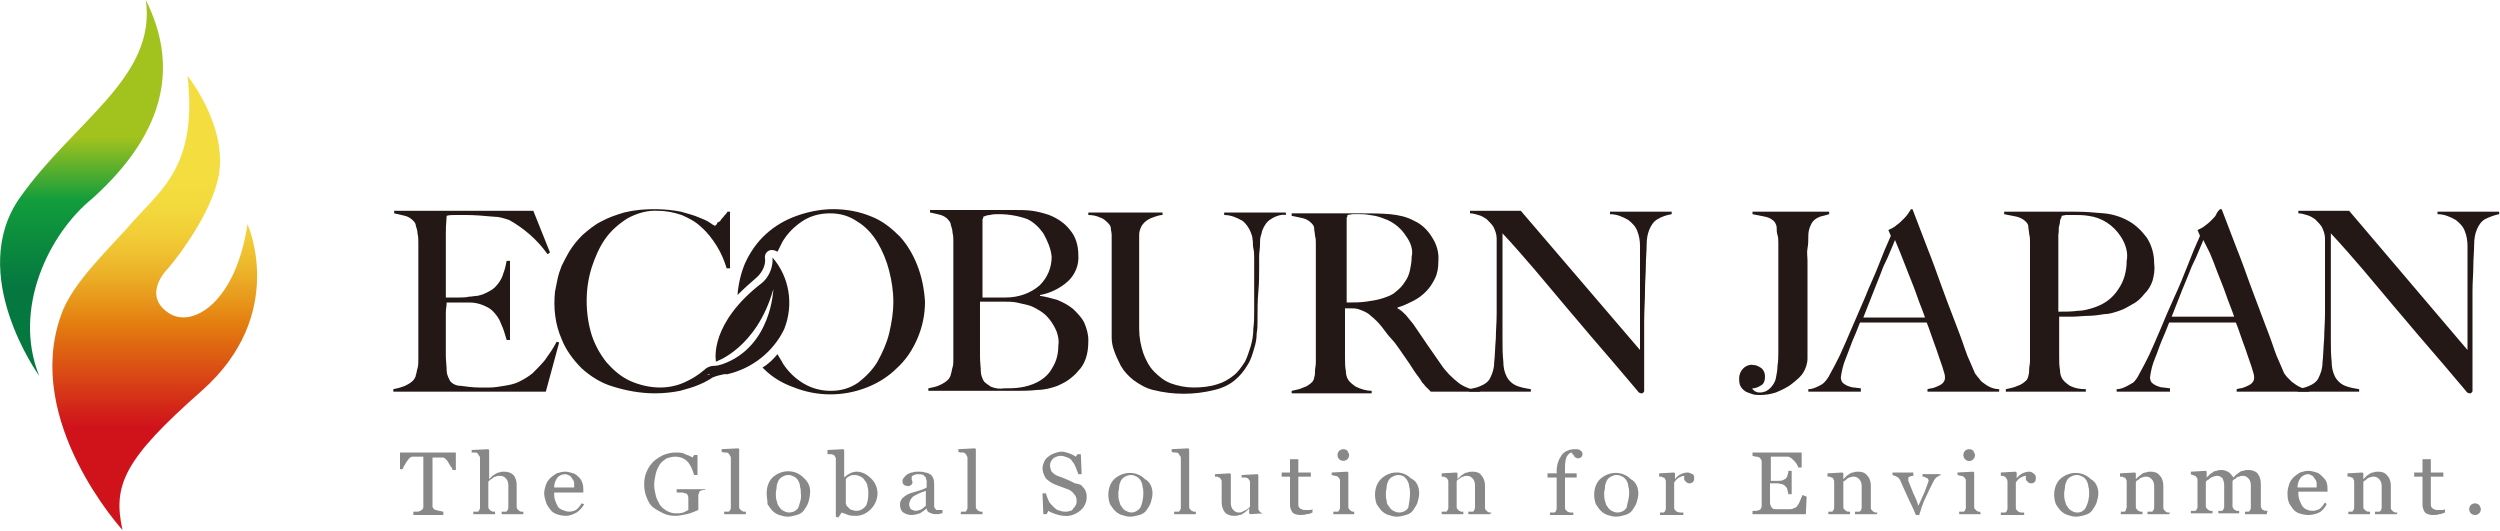
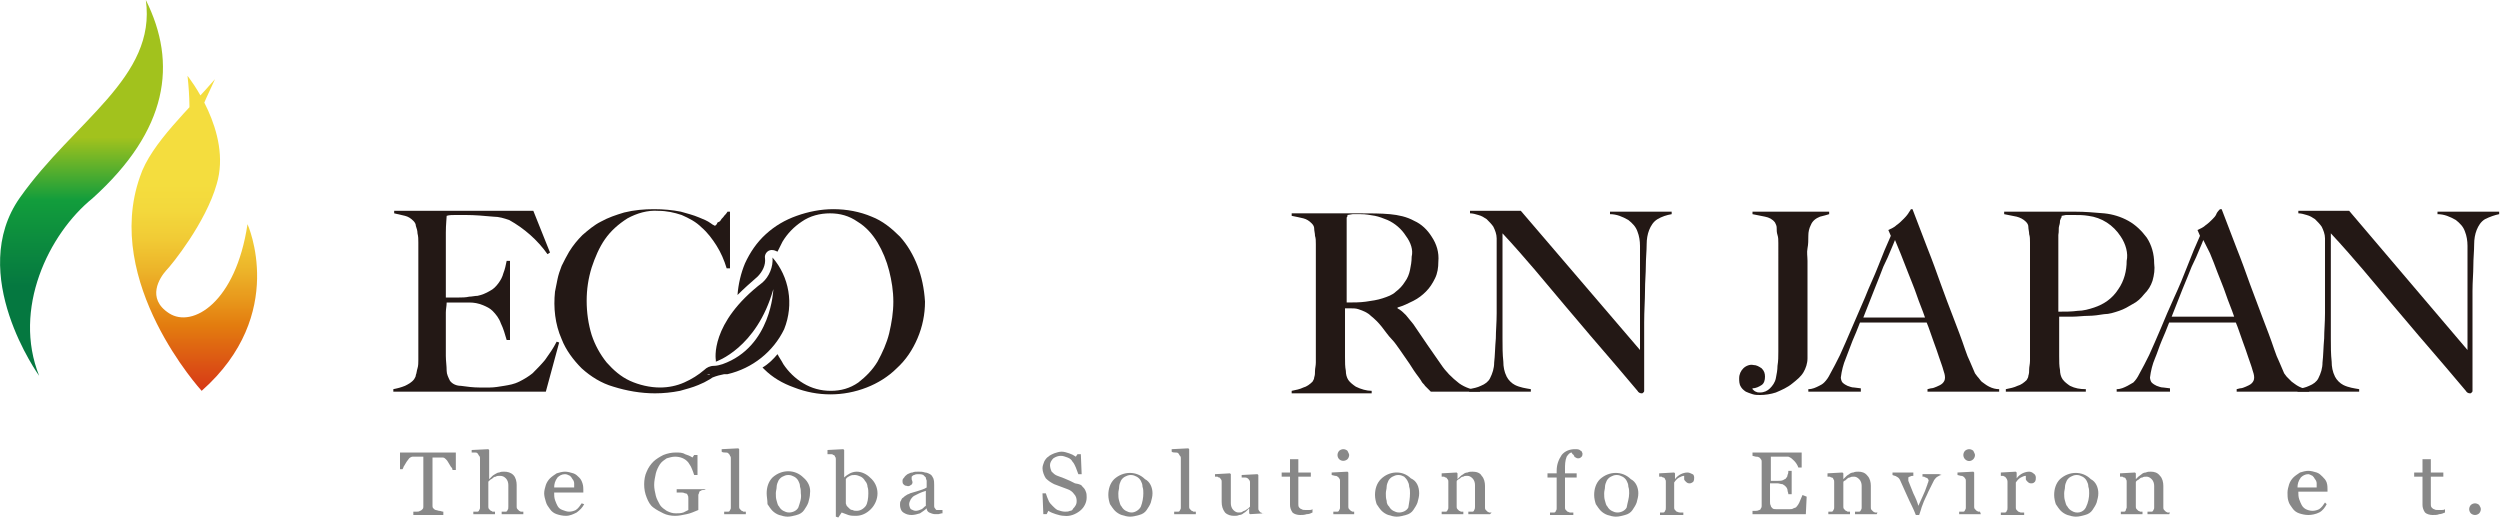
<svg xmlns="http://www.w3.org/2000/svg" version="1.1" id="レイヤー_1" x="0px" y="0px" viewBox="0 0 300 63.7" style="enable-background:new 0 0 300 63.7;" xml:space="preserve">
  <style type="text/css">
	.st0{fill:#888888;}
	.st1{fill:url(#SVGID_1_);}
	.st2{fill:url(#SVGID_2_);}
	.st3{fill:#231815;}
</style>
  <g>
    <path class="st0" d="M54.7,56.4h-0.4c0-0.2-0.1-0.3-0.2-0.4c-0.1-0.2-0.2-0.3-0.3-0.5c-0.1-0.2-0.2-0.3-0.3-0.4   c-0.1-0.1-0.2-0.2-0.4-0.2c-0.1,0-0.3,0-0.4,0h-0.8v5.8c0,0.1,0,0.2,0.1,0.3c0.1,0.1,0.2,0.2,0.3,0.2c0.1,0,0.3,0.1,0.4,0.1   c0.2,0,0.3,0.1,0.5,0.1v0.4h-3.6v-0.4H50c0.1,0,0.3,0,0.4-0.1c0.1,0,0.2-0.1,0.3-0.2c0.1-0.1,0.1-0.2,0.1-0.3v-6H50h-0.5   c-0.1,0-0.3,0.1-0.4,0.2c-0.1,0.1-0.2,0.3-0.3,0.4c-0.1,0.2-0.2,0.3-0.3,0.5c-0.1,0.1-0.1,0.3-0.2,0.4H48v-2h6.7L54.7,56.4z" />
    <path class="st0" d="M62.8,61.7h-2.6v-0.3h0.3h0.2c0.1,0,0.2-0.1,0.2-0.2C61,61.1,61,61,61,60.8v-2.6c0-0.3-0.1-0.6-0.3-0.8   c-0.2-0.2-0.4-0.3-0.7-0.3c-0.2,0-0.4,0-0.5,0.1c-0.2,0-0.3,0.1-0.4,0.2c-0.1,0.1-0.2,0.1-0.3,0.2l-0.2,0.2v3c0,0.1,0,0.2,0.1,0.3   c0.1,0.1,0.1,0.1,0.2,0.2c0.1,0,0.2,0.1,0.2,0.1h0.3v0.3h-2.6v-0.3h0.3h0.2c0.1,0,0.2-0.1,0.2-0.2c0.1-0.1,0.1-0.2,0.1-0.3V55   c0-0.1,0-0.2-0.1-0.3c-0.1-0.1-0.1-0.2-0.2-0.3c-0.1-0.1-0.2-0.1-0.3-0.1c-0.1,0-0.3,0-0.4,0V54l2-0.1l0.1,0.1v3.5l0,0l0.3-0.3   c0.1-0.1,0.2-0.2,0.4-0.3c0.2-0.1,0.3-0.2,0.5-0.2c0.2-0.1,0.4-0.1,0.6-0.1c0.4,0,0.8,0.1,1.1,0.4c0.3,0.3,0.4,0.8,0.4,1.2v2.6   c0,0.1,0,0.2,0.1,0.3c0.1,0.1,0.1,0.1,0.2,0.2l0.2,0.1h0.3L62.8,61.7z" />
    <path class="st0" d="M70.1,60.5c-0.2,0.4-0.5,0.7-0.9,1c-0.4,0.2-0.8,0.4-1.3,0.4c-0.4,0-0.8-0.1-1.1-0.2c-0.3-0.1-0.6-0.3-0.8-0.6   c-0.2-0.3-0.4-0.5-0.5-0.9c-0.1-0.3-0.2-0.7-0.2-1c0-0.3,0.1-0.7,0.2-1c0.1-0.3,0.3-0.6,0.5-0.8c0.2-0.2,0.5-0.4,0.8-0.6   c0.3-0.1,0.7-0.2,1-0.2c0.3,0,0.7,0.1,1,0.2c0.3,0.1,0.5,0.3,0.7,0.5c0.2,0.2,0.3,0.4,0.4,0.7c0.1,0.3,0.1,0.6,0.1,0.8v0.3h-3.5   c0,0.3,0,0.6,0.1,0.9c0.1,0.3,0.2,0.5,0.3,0.7c0.1,0.2,0.3,0.4,0.6,0.5c0.3,0.1,0.5,0.2,0.8,0.2c0.3,0,0.6-0.1,0.8-0.2   c0.3-0.2,0.5-0.5,0.7-0.8L70.1,60.5z M68.9,58.6c0-0.2,0-0.4,0-0.6c0-0.2-0.1-0.4-0.2-0.5c-0.1-0.2-0.2-0.3-0.3-0.4   c-0.2-0.1-0.4-0.2-0.6-0.2c-0.4,0-0.7,0.2-0.9,0.4c-0.3,0.4-0.4,0.8-0.4,1.2H68.9z" />
    <path class="st0" d="M84.7,58.8h-0.3c-0.1,0-0.2,0-0.3,0.1c-0.1,0-0.2,0.1-0.2,0.2c0,0.1-0.1,0.2-0.1,0.3v1.4c0,0.2,0,0.3,0,0.4   c-0.5,0.2-0.9,0.4-1.4,0.5c-0.5,0.1-0.9,0.2-1.4,0.2c-0.5,0-1-0.1-1.4-0.3c-0.4-0.2-0.8-0.4-1.2-0.7c-0.4-0.3-0.6-0.7-0.8-1.2   c-0.2-0.5-0.3-1-0.3-1.6c0-0.5,0.1-1.1,0.3-1.5c0.2-0.5,0.5-0.9,0.8-1.2c0.3-0.3,0.8-0.6,1.2-0.8c0.5-0.2,1-0.3,1.5-0.3   c0.4,0,0.8,0,1.1,0.2c0.3,0.1,0.6,0.2,0.9,0.4l0.2-0.3h0.4V57h-0.4c-0.1-0.3-0.2-0.6-0.3-0.8c-0.1-0.3-0.3-0.5-0.4-0.7   c-0.4-0.5-1-0.7-1.6-0.7c-0.3,0-0.7,0.1-1,0.2c-0.3,0.2-0.6,0.4-0.8,0.7c-0.2,0.3-0.4,0.7-0.5,1.1c-0.1,0.5-0.2,0.9-0.2,1.4   c0,0.4,0.1,0.9,0.2,1.3c0.1,0.4,0.3,0.7,0.5,1.1c0.2,0.3,0.5,0.5,0.8,0.7c0.4,0.2,0.7,0.3,1.1,0.3c0.3,0,0.6,0,0.9-0.1   c0.2-0.1,0.4-0.2,0.6-0.3c0-0.2,0-0.4,0-0.5v-0.9c0-0.1,0-0.3-0.1-0.4c0-0.1-0.1-0.2-0.3-0.2c-0.2-0.1-0.3-0.1-0.5-0.1h-0.5v-0.4   h3.3L84.7,58.8z" />
    <path class="st0" d="M89.5,61.7h-2.6v-0.3h0.3h0.2c0.1,0,0.2-0.1,0.2-0.2c0.1-0.1,0.1-0.2,0.1-0.3V55c0-0.1,0-0.2-0.1-0.3   c0-0.1-0.1-0.2-0.2-0.3c-0.1-0.1-0.2-0.1-0.4-0.1c-0.1,0-0.3,0-0.4-0.1v-0.3l2-0.1l0.1,0.1v6.9c0,0.1,0,0.2,0.1,0.3   c0.1,0.1,0.1,0.1,0.2,0.2c0.1,0,0.2,0.1,0.2,0.1h0.3L89.5,61.7z" />
    <path class="st0" d="M97.2,59.2c0,0.4-0.1,0.7-0.2,1.1c-0.1,0.3-0.3,0.6-0.5,0.9c-0.2,0.3-0.5,0.5-0.9,0.6   c-0.4,0.1-0.7,0.2-1.1,0.2c-0.3,0-0.7-0.1-1-0.2c-0.3-0.1-0.6-0.3-0.8-0.5c-0.2-0.2-0.4-0.5-0.6-0.8C92.1,60,92,59.6,92,59.2   c0-0.7,0.2-1.4,0.7-1.9c1.1-1,2.7-1,3.7,0C97,57.8,97.3,58.5,97.2,59.2z M96.1,59.2c0-0.3,0-0.5-0.1-0.8c0-0.3-0.1-0.5-0.2-0.7   c-0.1-0.2-0.3-0.4-0.5-0.5c-0.2-0.1-0.4-0.2-0.7-0.2c-0.3,0-0.5,0.1-0.7,0.2c-0.2,0.1-0.4,0.3-0.5,0.5c-0.1,0.2-0.2,0.5-0.2,0.7   c0,0.3-0.1,0.5-0.1,0.8c0,0.3,0,0.6,0.1,0.9c0.1,0.3,0.1,0.5,0.3,0.7c0.1,0.2,0.3,0.4,0.5,0.5c0.2,0.1,0.4,0.2,0.7,0.2   c0.4,0,0.9-0.2,1.1-0.6C96,60.3,96.2,59.8,96.1,59.2L96.1,59.2z" />
    <path class="st0" d="M105.3,59.2c0,0.7-0.3,1.4-0.8,1.9c-0.5,0.5-1.1,0.8-1.8,0.8c-0.3,0-0.6,0-0.9-0.1c-0.3-0.1-0.5-0.2-0.8-0.3   l-0.4,0.6l-0.3-0.1c0-0.3,0-0.6,0-0.9s0-0.7,0-1v-5c0-0.1,0-0.2-0.1-0.3c0-0.1-0.1-0.2-0.2-0.2c-0.1-0.1-0.2-0.1-0.3-0.1   c-0.1,0-0.3,0-0.4,0V54l1.9-0.1l0.1,0.1v3.3l0,0c0.2-0.2,0.5-0.4,0.7-0.5c0.2-0.1,0.5-0.2,0.8-0.2c0.6,0,1.2,0.3,1.6,0.7   C105,57.8,105.3,58.5,105.3,59.2z M104.2,59.2c0-0.3,0-0.5-0.1-0.8c0-0.2-0.1-0.5-0.3-0.7c-0.1-0.2-0.3-0.4-0.5-0.5   c-0.2-0.1-0.5-0.2-0.7-0.2c-0.2,0-0.4,0-0.6,0.1c-0.2,0.1-0.4,0.2-0.5,0.4v2.9c0,0.1,0.1,0.2,0.1,0.3c0.1,0.1,0.2,0.2,0.3,0.3   c0.1,0.1,0.2,0.2,0.4,0.2c0.2,0.1,0.3,0.1,0.5,0.1c0.4,0,0.8-0.2,1.1-0.6C104.1,60.4,104.2,59.8,104.2,59.2L104.2,59.2z" />
    <path class="st0" d="M113,61.6l-0.4,0.1c-0.1,0-0.3,0-0.4,0c-0.2,0-0.5-0.1-0.7-0.2c-0.2-0.1-0.3-0.3-0.3-0.5l0,0   c-0.2,0.2-0.5,0.4-0.8,0.6c-0.3,0.1-0.7,0.2-1,0.2c-0.4,0-0.7-0.1-1-0.3c-0.3-0.2-0.4-0.6-0.4-0.9c0-0.2,0-0.4,0.1-0.5   c0.1-0.2,0.1-0.3,0.3-0.4c0.1-0.1,0.2-0.2,0.4-0.3c0.1-0.1,0.3-0.1,0.4-0.2l1-0.3c0.3-0.1,0.7-0.2,1-0.4v-0.5c0-0.1,0-0.2,0-0.3   c0-0.1-0.1-0.2-0.1-0.4c-0.1-0.1-0.2-0.2-0.3-0.3c-0.2-0.1-0.4-0.1-0.6-0.1c-0.2,0-0.3,0-0.5,0.1c-0.1,0-0.2,0.1-0.3,0.2   c0,0.1,0,0.2,0,0.3c0,0.1,0.1,0.2,0.1,0.4c0,0.1-0.1,0.3-0.2,0.3c-0.1,0.1-0.3,0.2-0.5,0.1c-0.2,0-0.3-0.1-0.4-0.2   c-0.1-0.1-0.1-0.3-0.1-0.4c0-0.2,0.1-0.3,0.2-0.4c0.1-0.2,0.3-0.3,0.4-0.4c0.2-0.1,0.4-0.2,0.6-0.2c0.2-0.1,0.4-0.1,0.7-0.1   c0.3,0,0.5,0,0.8,0.1c0.2,0,0.4,0.1,0.6,0.2c0.2,0.1,0.3,0.3,0.4,0.5c0.1,0.3,0.1,0.5,0.1,0.8c0,0.5,0,0.9,0,1.3s0,0.8,0,1.2   c0,0.1,0,0.2,0.1,0.3c0.1,0.1,0.1,0.2,0.2,0.2c0.1,0,0.2,0,0.3,0h0.4V61.6z M111.1,58.9c-0.3,0.1-0.6,0.2-0.8,0.3   c-0.2,0.1-0.4,0.2-0.6,0.3c-0.2,0.1-0.3,0.3-0.4,0.4c-0.1,0.2-0.2,0.4-0.2,0.6c0,0.2,0.1,0.5,0.2,0.6c0.2,0.1,0.4,0.2,0.6,0.2   c0.2,0,0.5-0.1,0.7-0.2c0.2-0.1,0.3-0.3,0.5-0.4L111.1,58.9z" />
-     <path class="st0" d="M117.9,61.7h-2.6v-0.3h0.3h0.2c0.1,0,0.2-0.1,0.2-0.2c0.1-0.1,0.1-0.2,0.1-0.3V55c0-0.1,0-0.2-0.1-0.3   c0-0.1-0.1-0.2-0.2-0.3c-0.1-0.1-0.2-0.1-0.4-0.1c-0.1,0-0.3,0-0.4-0.1v-0.3l2-0.1l0.1,0.1v6.9c0,0.1,0,0.2,0.1,0.3   c0.1,0.1,0.1,0.1,0.2,0.2c0.1,0,0.2,0.1,0.2,0.1h0.3L117.9,61.7z" />
    <path class="st0" d="M129.9,58.4c0.2,0.2,0.3,0.3,0.4,0.6c0.1,0.2,0.1,0.5,0.1,0.7c0,0.6-0.3,1.2-0.8,1.6c-0.5,0.4-1.2,0.7-1.9,0.6   c-0.3,0-0.7-0.1-1-0.2c-0.3-0.1-0.6-0.2-0.9-0.4l-0.2,0.4h-0.4l-0.1-2.5h0.4c0.1,0.3,0.2,0.6,0.3,0.8c0.1,0.3,0.3,0.5,0.5,0.7   c0.2,0.2,0.4,0.4,0.6,0.5c0.3,0.1,0.6,0.2,0.9,0.2c0.2,0,0.4,0,0.6-0.1c0.2,0,0.3-0.1,0.4-0.3c0.1-0.1,0.2-0.2,0.3-0.4   c0.1-0.2,0.1-0.4,0.1-0.5c0-0.3-0.1-0.6-0.3-0.8c-0.2-0.3-0.5-0.5-0.8-0.6l-0.8-0.3l-0.8-0.3c-0.4-0.2-0.7-0.4-1-0.7   c-0.2-0.3-0.4-0.8-0.4-1.2c0-0.3,0.1-0.5,0.2-0.8c0.1-0.2,0.3-0.5,0.5-0.6c0.2-0.2,0.5-0.3,0.7-0.4c0.3-0.1,0.6-0.2,0.9-0.2   c0.3,0,0.6,0.1,0.9,0.2c0.3,0.1,0.5,0.2,0.8,0.4l0.2-0.3h0.4l0.1,2.4h-0.4c-0.1-0.3-0.2-0.5-0.3-0.8c-0.1-0.2-0.2-0.5-0.4-0.7   c-0.1-0.2-0.3-0.4-0.6-0.5c-0.3-0.1-0.5-0.2-0.8-0.2c-0.3,0-0.6,0.1-0.9,0.3c-0.2,0.2-0.4,0.5-0.4,0.8c0,0.3,0.1,0.6,0.2,0.8   c0.2,0.2,0.4,0.4,0.7,0.5c0.3,0.1,0.5,0.2,0.8,0.3c0.2,0.1,0.5,0.2,0.7,0.3c0.2,0.1,0.4,0.2,0.6,0.3   C129.6,58.1,129.8,58.2,129.9,58.4z" />
    <path class="st0" d="M138.3,59.2c0,0.4-0.1,0.7-0.2,1.1c-0.1,0.3-0.3,0.6-0.5,0.9c-0.2,0.3-0.5,0.5-0.9,0.6   c-0.4,0.1-0.7,0.2-1.1,0.2c-0.3,0-0.7-0.1-1-0.2c-0.3-0.1-0.6-0.3-0.8-0.5c-0.2-0.2-0.4-0.5-0.6-0.8c-0.1-0.3-0.2-0.7-0.2-1.1   c0-0.7,0.2-1.4,0.7-1.9c1.1-1,2.7-1,3.7,0C138,57.8,138.3,58.5,138.3,59.2z M137.2,59.2c0-0.3,0-0.5-0.1-0.8c0-0.3-0.1-0.5-0.2-0.7   c-0.1-0.2-0.3-0.4-0.5-0.5c-0.2-0.1-0.4-0.2-0.7-0.2c-0.3,0-0.5,0.1-0.7,0.2c-0.2,0.1-0.4,0.3-0.5,0.5c-0.1,0.2-0.2,0.5-0.2,0.7   c0,0.3-0.1,0.5-0.1,0.8c0,0.3,0,0.6,0.1,0.9c0.1,0.3,0.1,0.5,0.3,0.7c0.1,0.2,0.3,0.4,0.5,0.5c0.2,0.1,0.4,0.2,0.7,0.2   c0.4,0,0.9-0.3,1.1-0.7C137.1,60.3,137.2,59.7,137.2,59.2L137.2,59.2z" />
    <path class="st0" d="M143.5,61.7h-2.6v-0.3h0.3h0.2c0.1,0,0.2-0.1,0.2-0.2c0.1-0.1,0.1-0.2,0.1-0.3V55c0-0.1,0-0.2-0.1-0.3   c-0.1-0.1-0.1-0.2-0.2-0.3c-0.1-0.1-0.2-0.1-0.4-0.1c-0.1,0-0.3,0-0.4-0.1v-0.3l2-0.1l0.1,0.1v6.9c0,0.1,0,0.2,0.1,0.3   c0.1,0.1,0.1,0.1,0.2,0.2c0.1,0,0.2,0.1,0.2,0.1h0.3V61.7z" />
    <path class="st0" d="M151.7,61.6l-1.7,0.1l-0.1-0.1V61l0,0l-0.3,0.3c-0.1,0.1-0.2,0.2-0.4,0.3c-0.1,0.1-0.3,0.2-0.5,0.2   c-0.2,0.1-0.4,0.1-0.6,0.1c-0.4,0-0.8-0.1-1.1-0.4c-0.3-0.4-0.4-0.8-0.4-1.3v-2.4c0-0.1,0-0.2-0.1-0.3c-0.1-0.1-0.1-0.2-0.2-0.2   c-0.1,0-0.2-0.1-0.2-0.1h-0.3v-0.3l1.8-0.1l0.1,0.1v3.5c0,0.3,0.1,0.6,0.3,0.8c0.2,0.2,0.4,0.3,0.6,0.3c0.2,0,0.4,0,0.5-0.1   c0.1-0.1,0.3-0.1,0.4-0.2l0.3-0.2c0.1-0.1,0.1-0.1,0.2-0.2v-2.9c0-0.1,0-0.2-0.1-0.3c-0.1-0.2-0.3-0.3-0.5-0.3h-0.4v-0.3l1.9-0.1   l0.1,0.1v4c0,0.1,0,0.2,0.1,0.3c0.1,0.1,0.1,0.2,0.2,0.2c0.1,0,0.1,0.1,0.2,0.1c0.1,0,0.2,0,0.3,0L151.7,61.6z" />
    <path class="st0" d="M157.5,61.5c-0.2,0.1-0.4,0.2-0.7,0.2c-0.3,0.1-0.5,0.1-0.8,0.1c-0.3,0-0.7-0.1-0.9-0.3   c-0.2-0.3-0.3-0.6-0.3-0.9v-3.4h-1v-0.5h1v-1.6h1v1.6h1.5v0.5h-1.5V60c0,0.2,0,0.4,0,0.5c0,0.1,0,0.3,0.1,0.4   c0.1,0.1,0.2,0.2,0.3,0.2c0.1,0.1,0.3,0.1,0.5,0.1h0.4c0.1,0,0.3,0,0.4-0.1L157.5,61.5z" />
    <path class="st0" d="M162.5,61.7H160v-0.3h0.3h0.2c0.1,0,0.2-0.1,0.2-0.2c0.1-0.1,0.1-0.2,0.1-0.3v-3.2c0-0.1,0-0.2-0.1-0.3   c-0.1-0.1-0.1-0.2-0.2-0.2c-0.1-0.1-0.2-0.1-0.3-0.1l-0.4-0.1v-0.3l1.9-0.1l0.1,0.1v4.1c0,0.1,0,0.2,0.1,0.3   c0.1,0.1,0.1,0.1,0.2,0.2l0.2,0.1h0.2L162.5,61.7z M161.9,54.6c0,0.2-0.1,0.4-0.2,0.5c-0.1,0.1-0.3,0.2-0.5,0.2   c-0.4,0-0.7-0.3-0.7-0.7c0-0.2,0.1-0.4,0.2-0.5c0.1-0.1,0.3-0.2,0.5-0.2c0.2,0,0.4,0.1,0.5,0.2C161.8,54.3,161.9,54.5,161.9,54.6z" />
    <path class="st0" d="M170.3,59.2c0,0.4-0.1,0.7-0.2,1.1c-0.1,0.3-0.3,0.6-0.5,0.9c-0.2,0.3-0.5,0.5-0.9,0.6   c-0.4,0.1-0.7,0.2-1.1,0.2c-0.3,0-0.7-0.1-1-0.2c-0.3-0.1-0.6-0.3-0.8-0.5c-0.2-0.2-0.4-0.5-0.6-0.8c-0.1-0.3-0.2-0.7-0.2-1.1   c0-0.7,0.2-1.4,0.7-1.9c1-1,2.6-1.1,3.6-0.1C170,57.7,170.3,58.4,170.3,59.2L170.3,59.2z M169.2,59.2c0-0.3,0-0.5-0.1-0.8   c0-0.3-0.1-0.5-0.2-0.7c-0.1-0.2-0.3-0.4-0.4-0.5c-0.2-0.1-0.4-0.2-0.7-0.2c-0.3,0-0.5,0.1-0.7,0.2c-0.2,0.1-0.4,0.3-0.5,0.5   c-0.1,0.2-0.2,0.5-0.2,0.7c0,0.3-0.1,0.5-0.1,0.8c0,0.3,0,0.6,0.1,0.9c0,0.3,0.1,0.5,0.3,0.7c0.1,0.2,0.3,0.4,0.5,0.5   c0.2,0.1,0.4,0.2,0.7,0.2c0.4,0,0.9-0.2,1.1-0.6C169.1,60.3,169.2,59.8,169.2,59.2L169.2,59.2z" />
    <path class="st0" d="M178.8,61.7h-2.6v-0.3h0.3h0.2c0.1,0,0.2-0.1,0.2-0.2c0.1-0.1,0.1-0.3,0.1-0.4v-2.6c0-0.3-0.1-0.6-0.3-0.8   c-0.2-0.2-0.4-0.3-0.6-0.3c-0.2,0-0.4,0-0.5,0.1c-0.2,0-0.3,0.1-0.4,0.2c-0.1,0.1-0.2,0.1-0.3,0.2c-0.1,0.1-0.1,0.1-0.1,0.2v3   c0,0.1,0,0.2,0.1,0.3c0.1,0.1,0.1,0.1,0.2,0.2c0.1,0,0.2,0.1,0.2,0.1h0.3v0.3h-2.6v-0.3h0.3h0.2c0.1,0,0.2-0.1,0.2-0.2   c0.1-0.1,0.1-0.2,0.1-0.3v-3.1c0-0.1,0-0.2-0.1-0.3c-0.1-0.1-0.1-0.2-0.2-0.2c-0.1,0-0.2-0.1-0.2-0.1h-0.3v-0.4l1.8-0.1l0.1,0.1   v0.7l0,0l0.3-0.3c0.1-0.1,0.2-0.2,0.4-0.3c0.1-0.1,0.3-0.2,0.5-0.2c0.2-0.1,0.4-0.1,0.6-0.1c0.4,0,0.9,0.1,1.1,0.5   c0.3,0.3,0.4,0.8,0.4,1.2v2.6c0,0.1,0,0.2,0.1,0.3c0.1,0.1,0.1,0.1,0.2,0.2l0.2,0.1h0.3L178.8,61.7z" />
    <path class="st0" d="M189.9,54.4c0,0.1,0,0.3-0.1,0.4c-0.1,0.1-0.2,0.2-0.4,0.2c-0.1,0-0.2,0-0.3-0.1c-0.1,0-0.2-0.1-0.2-0.2   c-0.1-0.1-0.1-0.2-0.2-0.2l-0.1-0.2c-0.2,0-0.4,0.2-0.6,0.5c-0.2,0.5-0.2,1-0.2,1.5v0.5h1.4v0.5h-1.4v3.6c0,0.1,0,0.2,0.1,0.3   c0.1,0.1,0.1,0.1,0.2,0.2c0.1,0,0.2,0.1,0.3,0.1h0.4v0.3h-2.8v-0.3h0.3h0.2c0.1,0,0.2-0.1,0.2-0.2c0.1-0.1,0.1-0.2,0.1-0.3v-3.7   h-1.1v-0.5h1.1v-0.3c0-0.7,0.2-1.3,0.6-1.9c0.4-0.5,1-0.7,1.6-0.7c0.3,0,0.5,0,0.7,0.2C189.8,54.1,189.8,54.2,189.9,54.4z" />
    <path class="st0" d="M196.6,59.2c0,0.4-0.1,0.7-0.2,1.1c-0.1,0.3-0.3,0.6-0.5,0.9c-0.2,0.3-0.5,0.5-0.9,0.6   c-0.4,0.1-0.7,0.2-1.1,0.2c-0.3,0-0.7-0.1-1-0.2c-0.3-0.1-0.6-0.3-0.8-0.5c-0.2-0.2-0.4-0.5-0.6-0.8c-0.1-0.3-0.2-0.7-0.2-1.1   c0-0.7,0.2-1.4,0.7-1.9c1.1-1,2.7-1,3.7,0C196.3,57.8,196.6,58.5,196.6,59.2z M195.5,59.2c0-0.3,0-0.5-0.1-0.8   c0-0.3-0.1-0.5-0.2-0.7c-0.1-0.2-0.3-0.4-0.5-0.5c-0.2-0.1-0.4-0.2-0.7-0.2c-0.3,0-0.5,0.1-0.7,0.2c-0.2,0.1-0.4,0.3-0.5,0.5   c-0.1,0.2-0.2,0.5-0.2,0.7c0,0.3-0.1,0.5-0.1,0.8c0,0.3,0,0.6,0.1,0.9c0.1,0.3,0.1,0.5,0.3,0.7c0.1,0.2,0.3,0.4,0.5,0.5   c0.2,0.1,0.4,0.2,0.7,0.2c0.4,0,0.9-0.2,1.1-0.6C195.3,60.3,195.5,59.8,195.5,59.2L195.5,59.2z" />
    <path class="st0" d="M203.3,57.3c0,0.2,0,0.3-0.1,0.5c-0.1,0.1-0.3,0.2-0.4,0.2c-0.2,0-0.3,0-0.5-0.2c-0.1-0.1-0.2-0.2-0.2-0.3   c0-0.1,0-0.1,0-0.2c0-0.1,0-0.1,0-0.2c-0.2,0-0.4,0.1-0.6,0.2c-0.2,0.1-0.4,0.3-0.6,0.6v3c0,0.1,0,0.2,0.1,0.3   c0.1,0.1,0.1,0.1,0.2,0.2c0.1,0,0.2,0.1,0.4,0.1h0.4v0.3h-2.8v-0.3h0.2h0.2c0.1,0,0.2-0.1,0.2-0.2c0.1-0.1,0.1-0.2,0.1-0.4v-3.1   c0-0.1,0-0.2-0.1-0.3c0-0.1-0.1-0.2-0.2-0.2c-0.1,0-0.2-0.1-0.2-0.1h-0.3v-0.4l1.8-0.1l0.1,0.1v0.7l0,0c0.2-0.3,0.5-0.5,0.7-0.6   c0.2-0.1,0.5-0.2,0.8-0.2c0.2,0,0.4,0.1,0.6,0.2C203.2,56.9,203.3,57.1,203.3,57.3z" />
    <path class="st0" d="M216.8,59.6l-0.1,2.1h-6.4v-0.4c0.1,0,0.2,0,0.4,0c0.1,0,0.2,0,0.4-0.1c0.1,0,0.2-0.1,0.2-0.2   c0.1-0.1,0.1-0.2,0.1-0.3v-5.3c0-0.1,0-0.2-0.1-0.3c-0.1-0.1-0.1-0.2-0.2-0.2c-0.1-0.1-0.3-0.1-0.4-0.1l-0.4-0.1v-0.4h5.9v1.8h-0.4   c-0.1-0.3-0.3-0.6-0.5-0.8c-0.2-0.2-0.4-0.4-0.7-0.5h-0.4h-1.7v2.9h0.9c0.2,0,0.4,0,0.6-0.1c0.1-0.1,0.3-0.1,0.3-0.2   c0.1-0.1,0.2-0.2,0.2-0.4c0.1-0.2,0.1-0.3,0.1-0.5h0.4v2.8h-0.4c0-0.2-0.1-0.3-0.1-0.5c0-0.1-0.1-0.3-0.2-0.4   c-0.1-0.1-0.2-0.2-0.4-0.3c-0.2,0-0.4-0.1-0.6-0.1h-0.9v2.2c0,0.2,0,0.3,0.1,0.5c0,0.1,0.1,0.2,0.2,0.3c0.1,0.1,0.3,0.1,0.4,0.1   c0.2,0,0.5,0,0.7,0h0.5h0.5c0.1,0,0.3,0,0.4-0.1c0.1,0,0.2-0.1,0.3-0.1c0.2-0.2,0.4-0.5,0.5-0.8c0.1-0.2,0.2-0.5,0.3-0.7   L216.8,59.6z" />
    <path class="st0" d="M225.2,61.7h-2.6v-0.3h0.3h0.2c0.1,0,0.2-0.1,0.2-0.2c0.1-0.1,0.1-0.2,0.1-0.3v-2.6c0-0.3-0.1-0.6-0.3-0.8   c-0.2-0.2-0.4-0.3-0.6-0.3c-0.2,0-0.4,0-0.5,0.1c-0.2,0-0.3,0.1-0.4,0.2c-0.1,0.1-0.2,0.2-0.3,0.2c-0.1,0.1-0.1,0.1-0.1,0.2v2.9   c0,0.1,0,0.2,0.1,0.3c0.1,0.1,0.1,0.1,0.2,0.2c0.1,0,0.2,0.1,0.2,0.1h0.3v0.3h-2.6v-0.3h0.2h0.2c0.1,0,0.2-0.1,0.2-0.2   c0.1-0.1,0.1-0.2,0.1-0.3v-3.1c0-0.1,0-0.2-0.1-0.3c0-0.1-0.1-0.2-0.2-0.2c-0.1,0-0.2-0.1-0.2-0.1h-0.3v-0.4l1.8-0.1l0.1,0.1v0.7   l0,0l0.3-0.3c0.1-0.1,0.2-0.2,0.4-0.3c0.1-0.1,0.3-0.2,0.5-0.2c0.2-0.1,0.4-0.1,0.6-0.1c0.4,0,0.8,0.1,1.1,0.5   c0.3,0.3,0.4,0.8,0.4,1.2v2.6c0,0.1,0,0.2,0.1,0.3c0.1,0.1,0.1,0.1,0.2,0.2l0.2,0.1h0.3L225.2,61.7z" />
    <path class="st0" d="M233,57c-0.2,0-0.3,0.1-0.5,0.2c-0.2,0.1-0.3,0.3-0.4,0.4l-0.7,1.4c-0.2,0.5-0.5,1-0.7,1.6   c-0.1,0.2-0.1,0.3-0.2,0.6l-0.2,0.6h-0.4c-0.3-0.8-0.7-1.5-1-2.2s-0.6-1.3-0.9-2c-0.1-0.2-0.2-0.3-0.4-0.4   c-0.1-0.1-0.3-0.1-0.5-0.2v-0.3h2.5v0.4c-0.1,0-0.3,0-0.4,0.1c-0.2,0-0.2,0.1-0.2,0.2c0,0,0,0,0,0.1c0,0,0,0.1,0,0.2l0.6,1.5   c0.3,0.6,0.5,1.1,0.6,1.5l0.5-1.1c0.2-0.4,0.4-0.9,0.6-1.5c0-0.1,0.1-0.2,0.1-0.3c0-0.1,0.1-0.2,0-0.2c0-0.1,0-0.1-0.1-0.2   l-0.2-0.1c-0.1,0-0.2-0.1-0.2-0.1h-0.2v-0.3h2L233,57z" />
    <path class="st0" d="M237.7,61.7h-2.6v-0.3h0.3h0.2c0.1,0,0.2-0.1,0.2-0.2c0.1-0.1,0.1-0.2,0.1-0.3v-3.2c0-0.1,0-0.2-0.1-0.3   c-0.1-0.1-0.1-0.2-0.2-0.2c-0.1-0.1-0.2-0.1-0.3-0.1l-0.4-0.1v-0.3l1.9-0.1l0.1,0.1v4.1c0,0.1,0,0.2,0.1,0.3   c0.1,0.1,0.1,0.1,0.2,0.2l0.2,0.1h0.2L237.7,61.7z M237,54.6c0,0.2-0.1,0.4-0.2,0.5c-0.3,0.3-0.7,0.3-1,0c-0.1-0.1-0.2-0.3-0.2-0.5   c0-0.2,0.1-0.4,0.2-0.5c0.1-0.1,0.3-0.2,0.5-0.2c0.2,0,0.4,0.1,0.5,0.2C236.9,54.3,237,54.5,237,54.6z" />
    <path class="st0" d="M244.3,57.3c0,0.2,0,0.3-0.1,0.5c-0.1,0.1-0.2,0.2-0.4,0.2c-0.2,0-0.3,0-0.5-0.2c-0.1-0.1-0.2-0.2-0.2-0.3   c0-0.1,0-0.1,0-0.2v-0.2c-0.2,0-0.4,0.1-0.6,0.2c-0.2,0.1-0.4,0.3-0.6,0.6v3c0,0.1,0,0.2,0.1,0.3c0.1,0.1,0.1,0.1,0.2,0.2   c0.1,0,0.2,0.1,0.3,0.1h0.4v0.3h-2.8v-0.3h0.3h0.2c0.1,0,0.2-0.1,0.2-0.2c0.1-0.1,0.1-0.2,0.1-0.4v-3.1c0-0.2-0.1-0.4-0.3-0.6   c-0.1,0-0.2-0.1-0.2-0.1h-0.3v-0.4l1.8-0.1l0.1,0.1v0.7l0,0c0.2-0.3,0.5-0.5,0.7-0.6c0.2-0.1,0.5-0.2,0.8-0.2   c0.2,0,0.4,0.1,0.5,0.2C244.2,56.9,244.3,57.1,244.3,57.3z" />
    <path class="st0" d="M251.8,59.2c0,0.4-0.1,0.7-0.2,1.1c-0.1,0.3-0.3,0.6-0.5,0.9c-0.2,0.3-0.5,0.5-0.9,0.6   c-0.4,0.1-0.7,0.2-1.1,0.2c-0.3,0-0.7-0.1-1-0.2c-0.3-0.1-0.6-0.3-0.8-0.5c-0.2-0.2-0.4-0.5-0.6-0.8c-0.1-0.3-0.2-0.7-0.2-1.1   c0-0.7,0.2-1.4,0.7-1.9c1.1-1,2.7-1,3.7,0C251.5,57.8,251.8,58.5,251.8,59.2z M250.7,59.2c0-0.3,0-0.5-0.1-0.8   c0-0.3-0.1-0.5-0.2-0.7c-0.1-0.2-0.3-0.4-0.5-0.5c-0.2-0.1-0.4-0.2-0.7-0.2c-0.3,0-0.5,0.1-0.7,0.2c-0.2,0.1-0.4,0.3-0.5,0.5   c-0.1,0.2-0.2,0.5-0.2,0.7c0,0.3-0.1,0.5-0.1,0.8c0,0.3,0,0.6,0.1,0.9c0.1,0.3,0.1,0.5,0.3,0.7c0.1,0.2,0.3,0.4,0.5,0.5   c0.6,0.4,1.4,0.2,1.7-0.4c0,0,0,0,0,0C250.6,60.3,250.7,59.7,250.7,59.2L250.7,59.2z" />
    <path class="st0" d="M260.3,61.7h-2.6v-0.3h0.3h0.2c0.1,0,0.2-0.1,0.2-0.2c0.1-0.1,0.1-0.2,0.1-0.3v-2.6c0-0.3-0.1-0.6-0.3-0.8   c-0.2-0.2-0.4-0.3-0.6-0.3c-0.2,0-0.4,0-0.5,0.1c-0.2,0-0.3,0.1-0.4,0.2c-0.1,0.1-0.2,0.1-0.3,0.2c-0.1,0.1-0.1,0.1-0.1,0.2v2.9   c0,0.1,0,0.2,0.1,0.3c0.1,0.1,0.1,0.1,0.2,0.2c0.1,0,0.2,0.1,0.2,0.1h0.3v0.3h-2.6v-0.3h0.2h0.2c0.1,0,0.2-0.1,0.2-0.2   c0-0.1,0.1-0.2,0.1-0.3v-3.1c0-0.1,0-0.2-0.1-0.3c0-0.1-0.1-0.2-0.2-0.2c-0.1,0-0.2-0.1-0.2-0.1h-0.3v-0.4l1.8-0.1l0.1,0.1v0.7l0,0   l0.3-0.3c0.1-0.1,0.3-0.2,0.4-0.3c0.1-0.1,0.3-0.2,0.5-0.2c0.2-0.1,0.4-0.1,0.6-0.1c0.4,0,0.8,0.1,1.1,0.5c0.3,0.3,0.4,0.8,0.4,1.2   v2.6c0,0.1,0,0.2,0.1,0.3c0.1,0.1,0.1,0.1,0.2,0.2l0.2,0.1h0.3L260.3,61.7z" />
-     <path class="st0" d="M272,61.7h-2.6v-0.3h0.2h0.2c0.1,0,0.2-0.1,0.2-0.2c0.1-0.1,0.1-0.2,0.1-0.3v-2.7c0-0.3-0.1-0.6-0.3-0.8   c-0.2-0.2-0.4-0.3-0.6-0.3c-0.2,0-0.3,0-0.5,0.1c-0.2,0-0.3,0.1-0.4,0.2c-0.1,0.1-0.2,0.1-0.3,0.2c-0.1,0.1-0.1,0.1-0.1,0.2v2.9   c0,0.1,0,0.2,0.1,0.3c0,0.1,0.1,0.1,0.2,0.2l0.2,0.1h0.3v0.3h-2.5v-0.3h0.2h0.2c0.1,0,0.2-0.1,0.2-0.2c0.1-0.1,0.1-0.2,0.1-0.3   v-2.6c0-0.3-0.1-0.6-0.2-0.8c-0.2-0.2-0.4-0.3-0.6-0.3c-0.2,0-0.3,0-0.5,0.1c-0.2,0.1-0.3,0.1-0.4,0.2c-0.1,0.1-0.2,0.2-0.3,0.2   l-0.2,0.2v2.9c0,0.1,0,0.2,0.1,0.3c0.1,0.1,0.1,0.1,0.2,0.2c0.1,0,0.2,0.1,0.2,0.1h0.3v0.3h-2.6v-0.3h0.3h0.2   c0.1,0,0.2-0.1,0.2-0.2c0.1-0.1,0.1-0.2,0.1-0.3v-3.2c0-0.1,0-0.2-0.1-0.3c-0.1-0.1-0.1-0.2-0.2-0.2c-0.1,0-0.2-0.1-0.2-0.1   c-0.1,0-0.2,0-0.3-0.1v-0.3l1.8-0.1l0.1,0.1v0.7l0,0l0.3-0.3c0.1-0.1,0.2-0.2,0.4-0.3c0.1-0.1,0.3-0.2,0.5-0.2   c0.2-0.1,0.4-0.1,0.6-0.1c0.3,0,0.6,0.1,0.9,0.3c0.2,0.2,0.4,0.4,0.5,0.6l0.3-0.3c0.1-0.1,0.3-0.2,0.4-0.3c0.1-0.1,0.3-0.2,0.5-0.2   c0.2-0.1,0.4-0.1,0.6-0.1c0.4,0,0.8,0.1,1.1,0.4c0.3,0.4,0.4,0.8,0.4,1.3v2.6c0,0.1,0,0.2,0.1,0.3c0,0.1,0.1,0.2,0.2,0.2l0.2,0.1   h0.3L272,61.7z" />
    <path class="st0" d="M279.2,60.5c-0.2,0.4-0.5,0.8-0.9,1c-0.4,0.2-0.9,0.3-1.3,0.3c-0.4,0-0.8-0.1-1.1-0.2   c-0.3-0.1-0.6-0.3-0.8-0.6c-0.2-0.3-0.4-0.5-0.5-0.9c-0.1-0.3-0.1-0.7-0.1-1c0-0.3,0.1-0.7,0.2-1c0.1-0.3,0.3-0.6,0.5-0.8   c0.2-0.2,0.5-0.4,0.8-0.6c0.3-0.1,0.7-0.2,1-0.2c0.3,0,0.7,0.1,1,0.2c0.3,0.1,0.5,0.3,0.7,0.5c0.2,0.2,0.4,0.4,0.5,0.7   c0.1,0.3,0.1,0.6,0.1,0.8V59h-3.5c0,0.3,0,0.6,0.1,0.9c0.1,0.3,0.2,0.5,0.3,0.7c0.1,0.2,0.3,0.4,0.5,0.5c0.2,0.1,0.5,0.2,0.8,0.2   c0.3,0,0.6-0.1,0.8-0.2c0.3-0.2,0.5-0.5,0.7-0.8L279.2,60.5z M278,58.6c0-0.2,0-0.4,0-0.6c0-0.2-0.1-0.4-0.2-0.5   c-0.1-0.2-0.2-0.3-0.3-0.4c-0.2-0.1-0.4-0.2-0.5-0.2c-0.4,0-0.7,0.2-0.9,0.4c-0.3,0.4-0.4,0.8-0.4,1.2H278z" />
-     <path class="st0" d="M287.6,61.7H285v-0.3h0.3h0.2c0.1,0,0.2-0.1,0.2-0.2c0.1-0.1,0.1-0.2,0.1-0.3v-2.6c0-0.3-0.1-0.6-0.3-0.8   c-0.2-0.2-0.4-0.3-0.6-0.3c-0.2,0-0.4,0-0.5,0.1c-0.2,0-0.3,0.1-0.4,0.2c-0.1,0.1-0.2,0.2-0.3,0.2c-0.1,0.1-0.1,0.2-0.1,0.2v2.9   c0,0.1,0,0.2,0.1,0.3c0.1,0.1,0.1,0.1,0.2,0.2c0.1,0,0.2,0.1,0.2,0.1h0.3v0.3h-2.6v-0.3h0.2h0.2c0.1,0,0.2-0.1,0.2-0.2   c0.1-0.1,0.1-0.2,0.1-0.3v-3.1c0-0.1,0-0.2-0.1-0.3c0-0.1-0.1-0.2-0.2-0.2c-0.1,0-0.2-0.1-0.2-0.1h-0.3v-0.4l1.8-0.1l0.1,0.1v0.7   l0,0l0.3-0.3c0.1-0.1,0.2-0.2,0.4-0.3c0.1-0.1,0.3-0.2,0.5-0.2c0.2-0.1,0.4-0.1,0.6-0.1c0.4,0,0.8,0.1,1.1,0.5   c0.3,0.3,0.4,0.8,0.4,1.2v2.6c0,0.1,0,0.2,0.1,0.3c0.1,0.1,0.1,0.1,0.2,0.2l0.2,0.1h0.3L287.6,61.7z" />
    <path class="st0" d="M293.4,61.5c-0.2,0.1-0.5,0.2-0.7,0.2c-0.2,0.1-0.5,0.1-0.8,0.1c-0.3,0-0.7-0.1-0.9-0.3   c-0.2-0.3-0.3-0.6-0.3-0.9v-3.4h-1v-0.5h1v-1.6h1v1.6h1.5v0.5h-1.5V60c0,0.2,0,0.4,0,0.5c0,0.1,0,0.3,0.1,0.4   c0.1,0.1,0.2,0.2,0.3,0.2c0.1,0.1,0.3,0.1,0.5,0.1h0.4c0.1,0,0.3,0,0.4-0.1L293.4,61.5z" />
    <path class="st0" d="M297.7,61.1c0,0.2-0.1,0.4-0.2,0.5c-0.1,0.1-0.3,0.2-0.5,0.2c-0.2,0-0.4-0.1-0.5-0.2c-0.1-0.1-0.2-0.3-0.2-0.5   c0-0.2,0.1-0.4,0.2-0.5c0.1-0.1,0.3-0.2,0.5-0.2c0.2,0,0.4,0.1,0.5,0.2C297.6,60.8,297.7,60.9,297.7,61.1z" />
    <linearGradient id="SVGID_1_" gradientUnits="userSpaceOnUse" x1="9.799" y1="59.3" x2="9.799" y2="31.32" gradientTransform="matrix(1 0 0 -1 0 65.71)">
      <stop offset="0.36" style="stop-color:#A2C21D" />
      <stop offset="0.63" style="stop-color:#129D3C" />
      <stop offset="1" style="stop-color:#057840" />
    </linearGradient>
    <path class="st1" d="M17.5,0c3.8,7.6,2.7,15.6-6.4,23.8c-5.3,4.3-9.6,13.3-6.4,21.3c0,0-8.8-12.2-2.3-21.4S18.8,9.3,17.5,0z" />
    <linearGradient id="SVGID_2_" gradientUnits="userSpaceOnUse" x1="18.616" y1="43.57" x2="18.616" y2="14.58" gradientTransform="matrix(1 0 0 -1 0 65.71)">
      <stop offset="0" style="stop-color:#F4DD3E" />
      <stop offset="0.11" style="stop-color:#F3D83C" />
      <stop offset="0.23" style="stop-color:#F1CA35" />
      <stop offset="0.36" style="stop-color:#ECB329" />
      <stop offset="0.5" style="stop-color:#E79219" />
      <stop offset="0.58" style="stop-color:#E37D0F" />
      <stop offset="1" style="stop-color:#D0131B" />
    </linearGradient>
-     <path class="st2" d="M22.5,9.1c0,0,5.4,6.7,3.5,13c-1.3,4.6-5.4,9.7-6.1,10.4c-0.7,0.8-2.4,3.3,0.4,5.1s8-1.3,9.4-10.7   c0,0,4.9,10.8-5.5,20c-9.3,8.2-10.7,11.3-9.5,16.7c0,0-11.9-13-7.4-25.7c1.3-4,6.1-8.3,9-11.7C19.6,22.6,23.7,19.5,22.5,9.1z" />
+     <path class="st2" d="M22.5,9.1c0,0,5.4,6.7,3.5,13c-1.3,4.6-5.4,9.7-6.1,10.4c-0.7,0.8-2.4,3.3,0.4,5.1s8-1.3,9.4-10.7   c0,0,4.9,10.8-5.5,20c0,0-11.9-13-7.4-25.7c1.3-4,6.1-8.3,9-11.7C19.6,22.6,23.7,19.5,22.5,9.1z" />
    <path class="st3" d="M65.5,47H47.2v-0.3c0.5-0.1,0.9-0.2,1.4-0.4c0.4-0.2,0.8-0.4,1.1-0.8c0.1-0.2,0.2-0.3,0.2-0.5   c0.1-0.2,0.1-0.5,0.2-0.8c0.1-0.3,0.1-0.7,0.1-1c0-0.3,0-0.7,0-1s0-0.7,0-1.1s0-1,0-1.6s0-1.2,0-1.8v-7.5c0-0.4,0-0.7,0-1.1   s0-0.7-0.1-1.1c0-0.3-0.1-0.6-0.2-0.9c0-0.2-0.1-0.4-0.3-0.6c-0.3-0.3-0.6-0.5-1-0.6c-0.4-0.1-0.9-0.2-1.3-0.3v-0.3H64l2,5   l-0.3,0.2c-1.2-1.7-2.8-3.1-4.6-4.1c-0.6-0.2-1.2-0.4-1.9-0.4c-1.1-0.1-2.2-0.2-3.3-0.2c-0.4,0-0.8,0-1.3,0c-0.3,0-0.7,0-1,0.1   c0,0.3-0.1,1-0.1,2s0,2.2,0,3.5v1.9c0,0.5,0,0.9,0,1.3s0,0.6,0,0.8v0.3h0.6c0.3,0,0.7,0,1,0s0.8,0,1.2-0.1c0.3,0,0.7-0.1,1-0.1   c0.5-0.1,1-0.3,1.5-0.6c0.4-0.2,0.7-0.5,1-0.9c0.3-0.4,0.5-0.8,0.6-1.2c0.2-0.5,0.3-1,0.4-1.5h0.4v9.5h-0.4c-0.2-0.7-0.4-1.4-0.7-2   c-0.2-0.6-0.6-1.1-1-1.5c-0.3-0.3-0.7-0.5-1.2-0.7c-0.5-0.2-1-0.3-1.6-0.3h-0.8H55h-1.4c0,0.4-0.1,0.8-0.1,1.2v3.6   c0,0.3,0,0.6,0,0.9s0,0.5,0,0.7c0,0.6,0.1,1.2,0.1,1.8c0,0.4,0.2,0.8,0.4,1.2c0.3,0.4,0.8,0.6,1.3,0.6c0.7,0.1,1.5,0.2,2.2,0.2h1.3   c0.5,0,1.1-0.1,1.7-0.2c0.6-0.1,1.2-0.2,1.8-0.5c0.6-0.3,1.1-0.6,1.6-1c0.5-0.5,1-1,1.5-1.6c0.5-0.7,1-1.4,1.4-2.2l0.3,0.1L65.5,47   z" />
-     <path class="st3" d="M130.3,43c-0.2,0.6-0.5,1.1-0.9,1.5c-0.3,0.4-0.8,0.8-1.2,1.1c-0.4,0.3-0.9,0.5-1.3,0.7   c-0.8,0.3-1.7,0.5-2.5,0.5c-0.9,0.1-1.9,0.1-2.7,0.1h-10.3v-0.3c0.5-0.1,1-0.2,1.4-0.4c0.4-0.2,0.8-0.4,1.1-0.8   c0.1-0.2,0.2-0.3,0.2-0.5c0.1-0.2,0.1-0.5,0.2-0.8s0.1-0.6,0.1-1s0-0.7,0-1s0-0.7,0-1.1s0-1,0-1.6s0-1.2,0-1.8v-4.6   c0-0.4,0-0.9,0-1.3c0-0.5,0-1,0-1.6c0-0.4,0-0.7,0-1.1c0-0.4,0-0.7-0.1-1.1c0-0.3-0.1-0.6-0.2-0.9c0-0.2-0.1-0.4-0.3-0.6   c-0.2-0.3-0.6-0.5-0.9-0.6c-0.4-0.1-0.8-0.2-1.3-0.3v-0.3h10.1c0.7,0,1.5,0,2.2,0.1c0.7,0.1,1.4,0.3,2,0.5c1,0.4,1.9,1,2.5,1.8   c0.7,0.8,1,1.9,1,3c0.1,1.2-0.4,2.4-1.3,3.2c-0.9,0.8-2.1,1.4-3.3,1.6v0.1c0.7,0.1,1.4,0.3,2.1,0.5c0.7,0.3,1.3,0.6,1.9,1.1   c0.5,0.5,1,1,1.3,1.6c0.3,0.7,0.5,1.4,0.5,2.1C130.6,41.8,130.5,42.4,130.3,43z M125.2,28c-0.5-0.7-1.1-1.3-1.9-1.7   c-1.1-0.4-2.3-0.6-3.4-0.6c-0.4,0-0.8,0-1.1,0.1c-0.3,0-0.5,0.1-0.8,0.2c0,0.1,0,0.2-0.1,0.3c0,0.1,0,0.3,0,0.4c0,0.2,0,0.3,0,0.5   s0,0.5,0,0.9c0,0.7,0,1.5,0,2.3s0,1.6,0,2.4v2.9h1.7c0.5,0,0.8,0,1.1,0c1.5,0,3-0.5,4.1-1.5c0.9-0.9,1.4-2.1,1.4-3.4   C126.1,29.8,125.7,28.9,125.2,28L125.2,28z M126.8,39.8c-0.2-0.5-0.5-1-0.8-1.4c-0.3-0.4-0.7-0.8-1.2-1.1c-0.5-0.3-1-0.6-1.5-0.7   c-0.4-0.1-0.9-0.2-1.3-0.3c-0.5-0.1-1-0.1-1.5-0.1h-2.9V40c0,0.6,0,1.1,0,1.5s0,0.9,0,1.2c0,0.8,0.1,1.4,0.1,1.9   c0,0.4,0.2,0.9,0.4,1.2c0.2,0.2,0.5,0.4,0.8,0.6c0.5,0.2,1,0.3,1.6,0.2c0.6,0,1.3,0,1.9-0.1c0.7-0.1,1.4-0.3,2-0.6   c0.8-0.4,1.5-1,1.9-1.8c0.5-0.8,0.7-1.7,0.7-2.6C127.1,40.9,127,40.4,126.8,39.8z" />
-     <path class="st3" d="M152.5,26.3c-0.5,0.3-0.8,0.8-1,1.3c-0.1,0.2-0.1,0.5-0.2,0.7c-0.1,0.3-0.1,0.7-0.1,1.1s-0.1,0.9-0.1,1.3   s0,0.9,0,1.4c0,0.9,0,1.8-0.1,2.9c-0.1,1.1-0.1,2.2-0.1,3.6c0,0.4,0,0.9-0.1,1.4c0,0.6-0.1,1.2-0.3,1.8c-0.2,0.7-0.4,1.4-0.8,2   c-0.4,0.7-0.9,1.3-1.5,1.8c-0.7,0.6-1.6,1-2.5,1.2c-2.4,0.6-4.9,0.6-7.3,0c-0.9-0.2-1.7-0.7-2.4-1.2c-0.6-0.5-1.1-1-1.5-1.7   c-0.3-0.6-0.6-1.2-0.8-1.8c-0.2-0.5-0.3-1.1-0.3-1.6c0-0.5,0-0.9,0-1.1c0-0.6,0-1.3,0-2.2c0-0.9,0-1.9,0-3v-5c0-0.4,0-0.7,0-1   c0-0.3-0.1-0.6-0.1-0.8c0-0.2-0.1-0.4-0.3-0.6c-0.3-0.3-0.6-0.6-1-0.7c-0.4-0.2-0.9-0.3-1.4-0.3v-0.3h8.9v0.3   c-0.3,0-0.6,0.1-0.9,0.2c-0.3,0.1-0.6,0.2-0.9,0.4c-0.3,0.2-0.5,0.4-0.7,0.7c-0.2,0.4-0.3,0.7-0.3,1.1c0,0.5,0,1,0,1.4s0,0.8,0,1.2   v6c0,0.5,0,0.9,0,1.3s0,0.9,0,1.4c0,1,0.2,2,0.5,2.9c0.3,0.8,0.7,1.6,1.3,2.2c0.6,0.6,1.2,1.1,2,1.4c0.8,0.3,1.8,0.5,2.7,0.5   c1,0,2-0.1,2.9-0.4c0.7-0.2,1.4-0.6,2-1.1c0.5-0.4,0.9-1,1.3-1.6c0.3-0.6,0.5-1.3,0.7-1.9c0.2-0.7,0.3-1.4,0.3-2.1   c0.1-0.7,0.1-1.4,0.1-2.1v-5.1c0-0.4,0-0.8,0-1.2s0-0.8-0.1-1.2s0-0.7-0.1-1.1c0-0.3-0.1-0.5-0.2-0.8c-0.2-0.5-0.5-1-1-1.4   c-0.7-0.4-1.4-0.7-2.2-0.7v-0.3h7.4v0.3C153.8,25.7,153.1,25.9,152.5,26.3z" />
    <path class="st3" d="M171.7,47c-0.2-0.2-0.3-0.3-0.4-0.4l-0.3-0.3c-0.1-0.2-0.3-0.3-0.4-0.5c-0.1-0.2-0.4-0.6-0.7-1s-0.7-1.1-1-1.5   s-0.6-0.9-0.9-1.3s-0.6-0.9-1-1.3s-0.8-1-1.2-1.5c-0.4-0.5-0.8-0.9-1.3-1.3c-0.4-0.4-0.9-0.6-1.5-0.8c-0.3-0.1-0.6-0.1-0.9-0.1   h-0.7v3.4c0,1,0,1.8,0,2.4c0,0.7,0,1.2,0.1,1.7c0,0.4,0.1,0.8,0.3,1.1c0.2,0.3,0.6,0.6,0.9,0.8c0.6,0.3,1.3,0.5,1.9,0.5v0.3h-9.6   v-0.3c0.5-0.1,1-0.2,1.4-0.4c0.4-0.1,0.8-0.4,1.1-0.7c0.1-0.2,0.2-0.3,0.2-0.5c0.1-0.3,0.1-0.5,0.1-0.8c0-0.3,0.1-0.6,0.1-1   s0-0.7,0-1s0-0.7,0-1.1s0-1,0-1.6s0-1.2,0-1.8v-7.6c0-0.4,0-0.7,0-1.1s0-0.7-0.1-1c0-0.3-0.1-0.6-0.1-0.9c0-0.2-0.1-0.4-0.3-0.6   c-0.3-0.3-0.6-0.5-1-0.6c-0.4-0.1-0.9-0.2-1.4-0.3v-0.3h3.5h2.6h2.1c1.3,0,2.5,0,3.6,0.1c1,0.1,2,0.3,2.9,0.8   c0.9,0.4,1.6,1.1,2.1,1.9c0.6,0.9,0.9,1.9,0.8,3c0,0.7-0.1,1.4-0.4,2c-0.3,0.6-0.6,1.1-1.1,1.6c-0.4,0.4-0.9,0.8-1.5,1.1   c-0.6,0.3-1.2,0.6-1.9,0.8v0.1c0.4,0.2,0.7,0.5,1,0.8c0.3,0.4,0.6,0.7,0.9,1.1l1.7,2.5l1.6,2.3c0.6,0.9,1.3,1.6,2.2,2.3   c0.7,0.5,1.6,0.8,2.5,0.9V47L171.7,47z M168.7,28.3c-0.5-0.8-1.3-1.5-2.2-1.9c-0.5-0.2-1-0.4-1.5-0.5c-0.6-0.1-1.1-0.2-1.7-0.2   c-0.4,0-0.8,0-1,0l-0.6,0.1c0,0.1,0,0.2-0.1,0.3c0,0.1,0,0.2,0,0.3c0,0.1,0,0.3,0,0.6s0,0.6,0,1.1c0,0.7,0,1.5,0,2.4s0,1.7,0,2.5   v3.3c0.8,0,1.6,0,2.3-0.1c0.7-0.1,1.4-0.2,2-0.4c0.6-0.2,1.2-0.4,1.6-0.8c0.4-0.3,0.8-0.7,1.1-1.2c0.3-0.4,0.5-0.9,0.6-1.4   c0.1-0.5,0.2-1,0.2-1.6C169.6,30,169.3,29.1,168.7,28.3L168.7,28.3z" />
    <path class="st3" d="M198.9,26.3c-0.5,0.3-0.8,0.8-1,1.3c-0.2,0.5-0.3,1.1-0.3,1.7c0,0.8-0.1,1.7-0.1,2.6c0,0.9-0.1,1.9-0.1,3   c0,1.1-0.1,2.4-0.1,3.8v1.9c0,0.7,0,1.4,0,2.1s0,1.5,0,2.2v2c0,0.1,0,0.1-0.1,0.2c-0.1,0.1-0.1,0.1-0.2,0.1c-0.2,0-0.4-0.1-0.5-0.3   c-1.7-2-3.2-3.8-4.6-5.4s-2.7-3.2-4-4.7l-3.7-4.4c-1.2-1.4-2.5-2.9-3.9-4.4v12.6c0,1,0,1.9,0.1,2.8c0,0.6,0.1,1.2,0.4,1.8   c0.2,0.4,0.6,0.8,1,1c0.6,0.3,1.3,0.4,1.9,0.5V47h-7.4v-0.3c0.5-0.1,1-0.2,1.4-0.4c0.5-0.2,0.9-0.5,1.1-0.9   c0.3-0.6,0.5-1.2,0.5-1.9c0.1-0.8,0.1-1.8,0.2-2.9c0-0.9,0.1-1.9,0.1-3c0-1.1,0-2.4,0-3.8v-3.7c0-0.4,0-0.9,0-1.5   c0-0.5-0.2-1-0.4-1.4c-0.2-0.3-0.5-0.6-0.8-0.9c-0.3-0.2-0.6-0.4-1-0.5c-0.3-0.1-0.7-0.2-1-0.2v-0.3h6.1L196.8,42V31.8   c0-0.8,0-1.6,0-2.3c0-0.6-0.1-1.2-0.3-1.7c-0.2-0.6-0.6-1-1.1-1.4c-0.7-0.4-1.4-0.7-2.2-0.7v-0.3h7.4v0.3   C200,25.8,199.4,26,198.9,26.3z" />
    <path class="st3" d="M218.4,26c-0.5,0.2-0.9,0.5-1.1,1c-0.2,0.4-0.3,0.8-0.3,1.3c0,0.5,0,1-0.1,1.5s0,1,0,1.5s0,1,0,1.5V43   c0,0.6-0.2,1.2-0.5,1.7c-0.3,0.5-0.8,0.9-1.3,1.3c-0.6,0.5-1.3,0.8-2,1.1c-0.6,0.2-1.3,0.3-1.9,0.3c-0.3,0-0.6,0-0.9-0.1   c-0.3-0.1-0.6-0.2-0.8-0.3c-0.3-0.2-0.5-0.4-0.6-0.6c-0.2-0.3-0.2-0.7-0.2-1c0-0.5,0.2-0.9,0.5-1.2c0.3-0.3,0.8-0.5,1.2-0.4   c0.4,0,0.7,0.2,1,0.4c0.3,0.3,0.4,0.6,0.4,1c0,0.4-0.1,0.8-0.4,1c-0.3,0.2-0.7,0.4-1.1,0.4v0.1c0.1,0.1,0.3,0.3,0.4,0.3   c0.2,0.1,0.3,0.1,0.5,0.1c0.5,0,0.9-0.2,1.2-0.5c0.3-0.3,0.6-0.7,0.7-1.2c0.1-0.5,0.2-1,0.2-1.5c0.1-0.6,0.1-1.1,0.1-1.7   c0-0.3,0-0.7,0-1.1s0-1,0-1.6V29.2c0-0.4,0-0.7-0.1-1s-0.1-0.6-0.1-0.9c0-0.2-0.1-0.4-0.2-0.6c-0.3-0.4-0.7-0.6-1.2-0.7   c-0.5-0.1-1-0.2-1.5-0.3v-0.3h9.2v0.3C219.2,25.8,218.8,25.9,218.4,26z" />
    <path class="st3" d="M231.3,47v-0.3l0.4-0.1c0.2,0,0.5-0.1,0.7-0.2c0.2-0.1,0.5-0.2,0.7-0.4c0.2-0.2,0.3-0.4,0.3-0.7   c0-0.3-0.1-0.6-0.2-0.9c-0.1-0.4-0.3-0.9-0.5-1.5s-0.4-1.2-0.7-2s-0.5-1.5-0.8-2.2h-8c-0.3,0.8-0.6,1.5-0.9,2.2l-0.8,2.1   c-0.3,0.7-0.5,1.5-0.6,2.3c0,0.2,0.1,0.5,0.2,0.6c0.2,0.2,0.4,0.3,0.6,0.4c0.3,0.1,0.5,0.2,0.8,0.2l0.8,0.1V47H217v-0.3   c0.5,0,0.9-0.2,1.3-0.4c0.2-0.1,0.4-0.2,0.6-0.4c0.3-0.3,0.5-0.6,0.7-1c0.4-0.7,0.8-1.5,1.2-2.3c0.4-0.9,0.9-2,1.4-3.2l1.6-3.7   c0.5-1.3,1.1-2.5,1.6-3.8c0.5-1.3,1-2.5,1.5-3.6l-0.3-0.7c0.4-0.2,0.7-0.3,1-0.6c0.3-0.2,0.5-0.4,0.8-0.7c0.2-0.2,0.4-0.4,0.6-0.7   c0.1-0.2,0.3-0.4,0.3-0.5h0.2l1.8,4.7c0.6,1.5,1.1,2.9,1.6,4.3c0.5,1.4,1,2.7,1.5,4s1,2.6,1.4,3.8c0.2,0.6,0.4,1.1,0.6,1.5l0.6,1.4   c0.1,0.1,0.2,0.3,0.3,0.4c0.2,0.2,0.3,0.4,0.5,0.6c0.3,0.2,0.5,0.4,0.9,0.6c0.4,0.2,0.8,0.3,1.2,0.3V47L231.3,47z M227.4,28.8   c-0.1,0.3-0.3,0.7-0.5,1.2s-0.5,1.2-0.9,2c-0.3,0.8-0.7,1.8-1.1,2.8l-1.3,3.3h7.4c-0.3-0.9-0.7-1.8-1-2.7s-0.7-1.8-1-2.6l-0.9-2.3   L227.4,28.8z" />
    <path class="st3" d="M258.3,33.7c-0.2,0.6-0.5,1.1-1,1.6c-0.4,0.5-0.8,0.9-1.4,1.2c-0.5,0.3-1,0.6-1.6,0.8   c-0.6,0.2-1.2,0.4-1.8,0.4c-0.6,0.1-1.3,0.2-1.9,0.2c-0.6,0-1.3,0.1-1.9,0.1h-1.6v2.9c0,0.3,0,0.7,0,0.9s0,0.6,0,0.9   c0,0.7,0,1.2,0.1,1.7c0,0.4,0.1,0.8,0.3,1.1c0.2,0.3,0.6,0.6,0.9,0.8c0.6,0.3,1.2,0.4,1.9,0.4V47h-9.6v-0.3c0.5-0.1,1-0.2,1.4-0.4   c0.4-0.1,0.8-0.4,1.1-0.7c0.1-0.2,0.2-0.3,0.2-0.5c0.1-0.3,0.1-0.5,0.1-0.8c0-0.3,0.1-0.6,0.1-1s0-0.7,0-1s0-0.7,0-1.1s0-1,0-1.6   s0-1.2,0-1.8v-7.6c0-0.4,0-0.7,0-1.1s0-0.7-0.1-1c0-0.3-0.1-0.6-0.1-0.9c0-0.2-0.1-0.4-0.3-0.6c-0.3-0.3-0.7-0.5-1.1-0.6   c-0.5-0.1-1-0.2-1.5-0.3v-0.3h2h1.7h1.8h1.7h1.3c1.2,0,2.3,0.1,3.5,0.2c1,0.1,2,0.4,2.9,0.9c0.9,0.5,1.6,1.2,2.2,2   c0.6,0.9,0.9,2,0.9,3.1C258.6,32.3,258.5,33,258.3,33.7z M254.5,28.4c-0.9-1.4-2.3-2.3-3.9-2.5c-0.6-0.1-1.1-0.1-1.7-0.1   c-0.3,0-0.7,0-1,0l-0.5,0.1c0,0.1,0,0.2-0.1,0.3c0,0.1-0.1,0.2-0.1,0.3c0,0.1,0,0.3-0.1,0.6s0,0.6-0.1,1.1c0,0.7,0,1.5,0,2.5   s0,2,0,2.9v3.8c0.8,0,1.6,0,2.3-0.1c0.7,0,1.4-0.2,2-0.4c1.2-0.4,2.2-1.1,2.9-2.2c0.7-1,1-2.2,1-3.4   C255.4,30.4,255.1,29.3,254.5,28.4z" />
    <path class="st3" d="M268.4,47v-0.3l0.4-0.1c0.2,0,0.5-0.1,0.7-0.2c0.2-0.1,0.5-0.2,0.7-0.4c0.2-0.2,0.3-0.4,0.3-0.7   c0-0.3-0.1-0.6-0.2-0.9c-0.1-0.4-0.3-0.9-0.5-1.5s-0.4-1.2-0.7-2s-0.5-1.5-0.8-2.2h-8c-0.3,0.8-0.6,1.5-0.9,2.2s-0.5,1.4-0.8,2.1   c-0.3,0.7-0.5,1.5-0.6,2.3c0,0.2,0.1,0.5,0.2,0.6c0.2,0.2,0.4,0.3,0.6,0.4c0.3,0.1,0.5,0.2,0.8,0.2l0.8,0.1V47h-6.4v-0.3   c0.5,0,0.9-0.2,1.3-0.4c0.2-0.1,0.5-0.3,0.7-0.4c0.3-0.3,0.5-0.6,0.7-1c0.4-0.7,0.8-1.5,1.2-2.3c0.4-0.9,0.9-2,1.4-3.2   c0.5-1.2,1-2.4,1.6-3.7c0.6-1.3,1.1-2.5,1.6-3.8c0.5-1.3,1-2.5,1.5-3.6l-0.3-0.7c0.4-0.2,0.7-0.3,1-0.6c0.3-0.2,0.5-0.4,0.8-0.7   c0.2-0.2,0.4-0.4,0.5-0.7c0.1-0.2,0.3-0.4,0.4-0.5h0.2l1.8,4.7c0.6,1.5,1.1,2.9,1.6,4.3l1.5,4c0.5,1.3,1,2.6,1.4,3.8   c0.2,0.6,0.4,1.1,0.6,1.5l0.6,1.4c0.1,0.1,0.2,0.3,0.3,0.4c0.2,0.2,0.4,0.4,0.6,0.6c0.3,0.2,0.5,0.4,0.9,0.6   c0.4,0.2,0.8,0.3,1.2,0.3V47L268.4,47z M264.4,28.8c-0.1,0.3-0.3,0.7-0.5,1.2s-0.5,1.2-0.9,2c-0.3,0.8-0.7,1.7-1.1,2.7l-1.3,3.3   h7.5c-0.3-0.9-0.7-1.8-1-2.7s-0.7-1.8-1-2.6c-0.3-0.8-0.6-1.6-0.9-2.3L264.4,28.8z" />
    <path class="st3" d="M298.2,26.3c-0.5,0.3-0.8,0.8-1,1.3c-0.2,0.5-0.3,1.1-0.3,1.7c0,0.8-0.1,1.7-0.1,2.6c0,0.9-0.1,1.9-0.1,3   c0,1.1,0,2.4,0,3.8v1.9c0,0.7,0,1.4,0,2.1s0,1.5,0,2.2v2c0,0.1,0,0.1-0.1,0.2c-0.1,0.1-0.1,0.1-0.2,0.1c-0.2,0-0.4-0.1-0.5-0.3   c-1.7-2-3.2-3.8-4.6-5.4s-2.7-3.2-4-4.7l-3.7-4.4c-1.2-1.4-2.5-2.9-3.9-4.4v12.6c0,1,0,1.9,0.1,2.8c0,0.6,0.1,1.2,0.4,1.8   c0.2,0.4,0.6,0.8,1,1c0.6,0.3,1.3,0.4,1.9,0.5V47h-7.4v-0.3c0.5-0.1,1-0.2,1.4-0.4c0.5-0.2,0.9-0.5,1.1-0.9   c0.3-0.6,0.5-1.2,0.5-1.9c0.1-0.8,0.1-1.8,0.2-2.9c0-0.9,0.1-1.9,0.1-3c0-1.1,0-2.4,0-3.8v-3.7c0-0.4,0-0.9,0-1.5   c0-0.5-0.2-1-0.4-1.4c-0.2-0.3-0.5-0.6-0.8-0.9c-0.3-0.2-0.6-0.4-1-0.5c-0.3-0.1-0.7-0.2-1-0.2v-0.3h6.1L296.1,42V31.8   c0-0.8,0-1.6,0-2.3c0-0.6-0.1-1.2-0.3-1.7c-0.2-0.6-0.6-1-1.1-1.4c-0.7-0.4-1.4-0.7-2.2-0.7v-0.3h7.4v0.3   C299.4,25.8,298.8,26,298.2,26.3z" />
    <path class="st3" d="M110.1,31.9c-0.5-1.3-1.2-2.5-2.1-3.5c-1-1-2.1-1.9-3.4-2.4c-1.4-0.6-3-0.9-4.6-0.9c-1.5,0-3,0.3-4.4,0.8   c-1.4,0.5-2.6,1.2-3.7,2.2c-1.1,1-1.9,2.2-2.5,3.5c-0.5,1.2-0.8,2.5-0.9,3.8c0.8-0.8,1.6-1.5,2.4-2.2c0.6-0.6,1-1.4,0.9-2.2   c-0.1-0.5,0.3-1,0.8-1c0.3,0,0.5,0.1,0.7,0.2c0.2-0.4,0.4-0.8,0.6-1.2c0.6-1,1.4-1.8,2.3-2.4c1-0.7,2.2-1,3.4-1   c1.2,0,2.3,0.3,3.3,1c1,0.6,1.8,1.5,2.4,2.5c0.6,1,1.1,2.2,1.4,3.4c0.3,1.2,0.5,2.4,0.5,3.7c0,1.3-0.2,2.5-0.5,3.8   c-0.3,1.2-0.8,2.3-1.4,3.4c-0.6,1-1.4,1.8-2.3,2.5c-1,0.7-2.1,1-3.3,1c-1.2,0-2.3-0.3-3.3-0.9c-1-0.6-1.8-1.4-2.4-2.3   c-0.2-0.4-0.5-0.8-0.7-1.2c-0.5,0.6-1.1,1.2-1.8,1.6l0.2,0.2c1,1,2.2,1.7,3.6,2.2c2.8,1.1,5.9,1.1,8.7,0c1.3-0.5,2.6-1.3,3.6-2.3   c1.1-1,1.9-2.2,2.5-3.6c0.6-1.4,0.9-2.9,0.9-4.4C110.9,34.6,110.6,33.2,110.1,31.9z" />
    <path class="st3" d="M92.7,30.9c0.1,1.1-0.4,2.3-1.2,3c-6.4,4.9-5.6,9.3-5.6,9.3v0.2c0,0,4.9-1.6,6.9-8.7c0,0-0.2,6.9-6.1,9   c-0.3,0.1-0.7,0.2-1,0.2c-0.5,0-0.9,0.2-1.2,0.5c-0.7,0.6-1.5,1.1-2.4,1.5c-0.9,0.4-1.9,0.6-2.9,0.6c-1.2,0-2.5-0.3-3.6-0.8   c-1.1-0.5-2-1.3-2.8-2.2c-0.8-1-1.4-2.1-1.8-3.3c-0.4-1.3-0.6-2.7-0.6-4.1c0-1.4,0.2-2.7,0.6-4c0.4-1.2,0.9-2.4,1.6-3.4   c0.7-1,1.6-1.8,2.7-2.5c1.1-0.6,2.4-1,3.7-0.9c1,0,1.9,0.2,2.8,0.5c0.9,0.4,1.7,0.8,2.4,1.5c0.7,0.6,1.3,1.4,1.8,2.2   c0.5,0.8,0.9,1.7,1.2,2.7h0.4v-6.8h-0.3c-0.1,0.2-0.3,0.4-0.4,0.5c-0.1,0.2-0.3,0.3-0.4,0.5s-0.2,0.2-0.4,0.3   C86,27,85.9,27,85.8,27.1c-0.2-0.1-0.4-0.2-0.5-0.3c-0.4-0.3-0.9-0.5-1.4-0.7c-0.7-0.3-1.5-0.5-2.2-0.7c-1-0.2-2.1-0.3-3.2-0.3   c-1.2,0-2.4,0.1-3.6,0.4c-1,0.3-1.9,0.6-2.8,1.1c-0.8,0.4-1.5,1-2.2,1.6c-0.6,0.6-1.1,1.2-1.6,2c-0.3,0.5-0.6,1.1-0.9,1.7   c-0.2,0.5-0.4,1.1-0.5,1.6c-0.1,0.5-0.2,1-0.3,1.5c-0.2,1.9,0,3.9,0.8,5.7c0.5,1.3,1.4,2.5,2.4,3.5c1.1,1,2.4,1.8,3.8,2.2   c1.6,0.5,3.3,0.8,5,0.8c1,0,2-0.1,3-0.3c0.7-0.2,1.5-0.4,2.2-0.7c0.5-0.2,0.9-0.4,1.4-0.7l0.3-0.2c0.5-0.2,0.9-0.3,1.4-0.4h0.1h0.3   c3-0.7,5.5-2.7,6.8-5.4C95.3,36.5,94.7,33.2,92.7,30.9z M84.8,44.9h0.3l0.1,0.1L84.8,44.9z" />
  </g>
</svg>